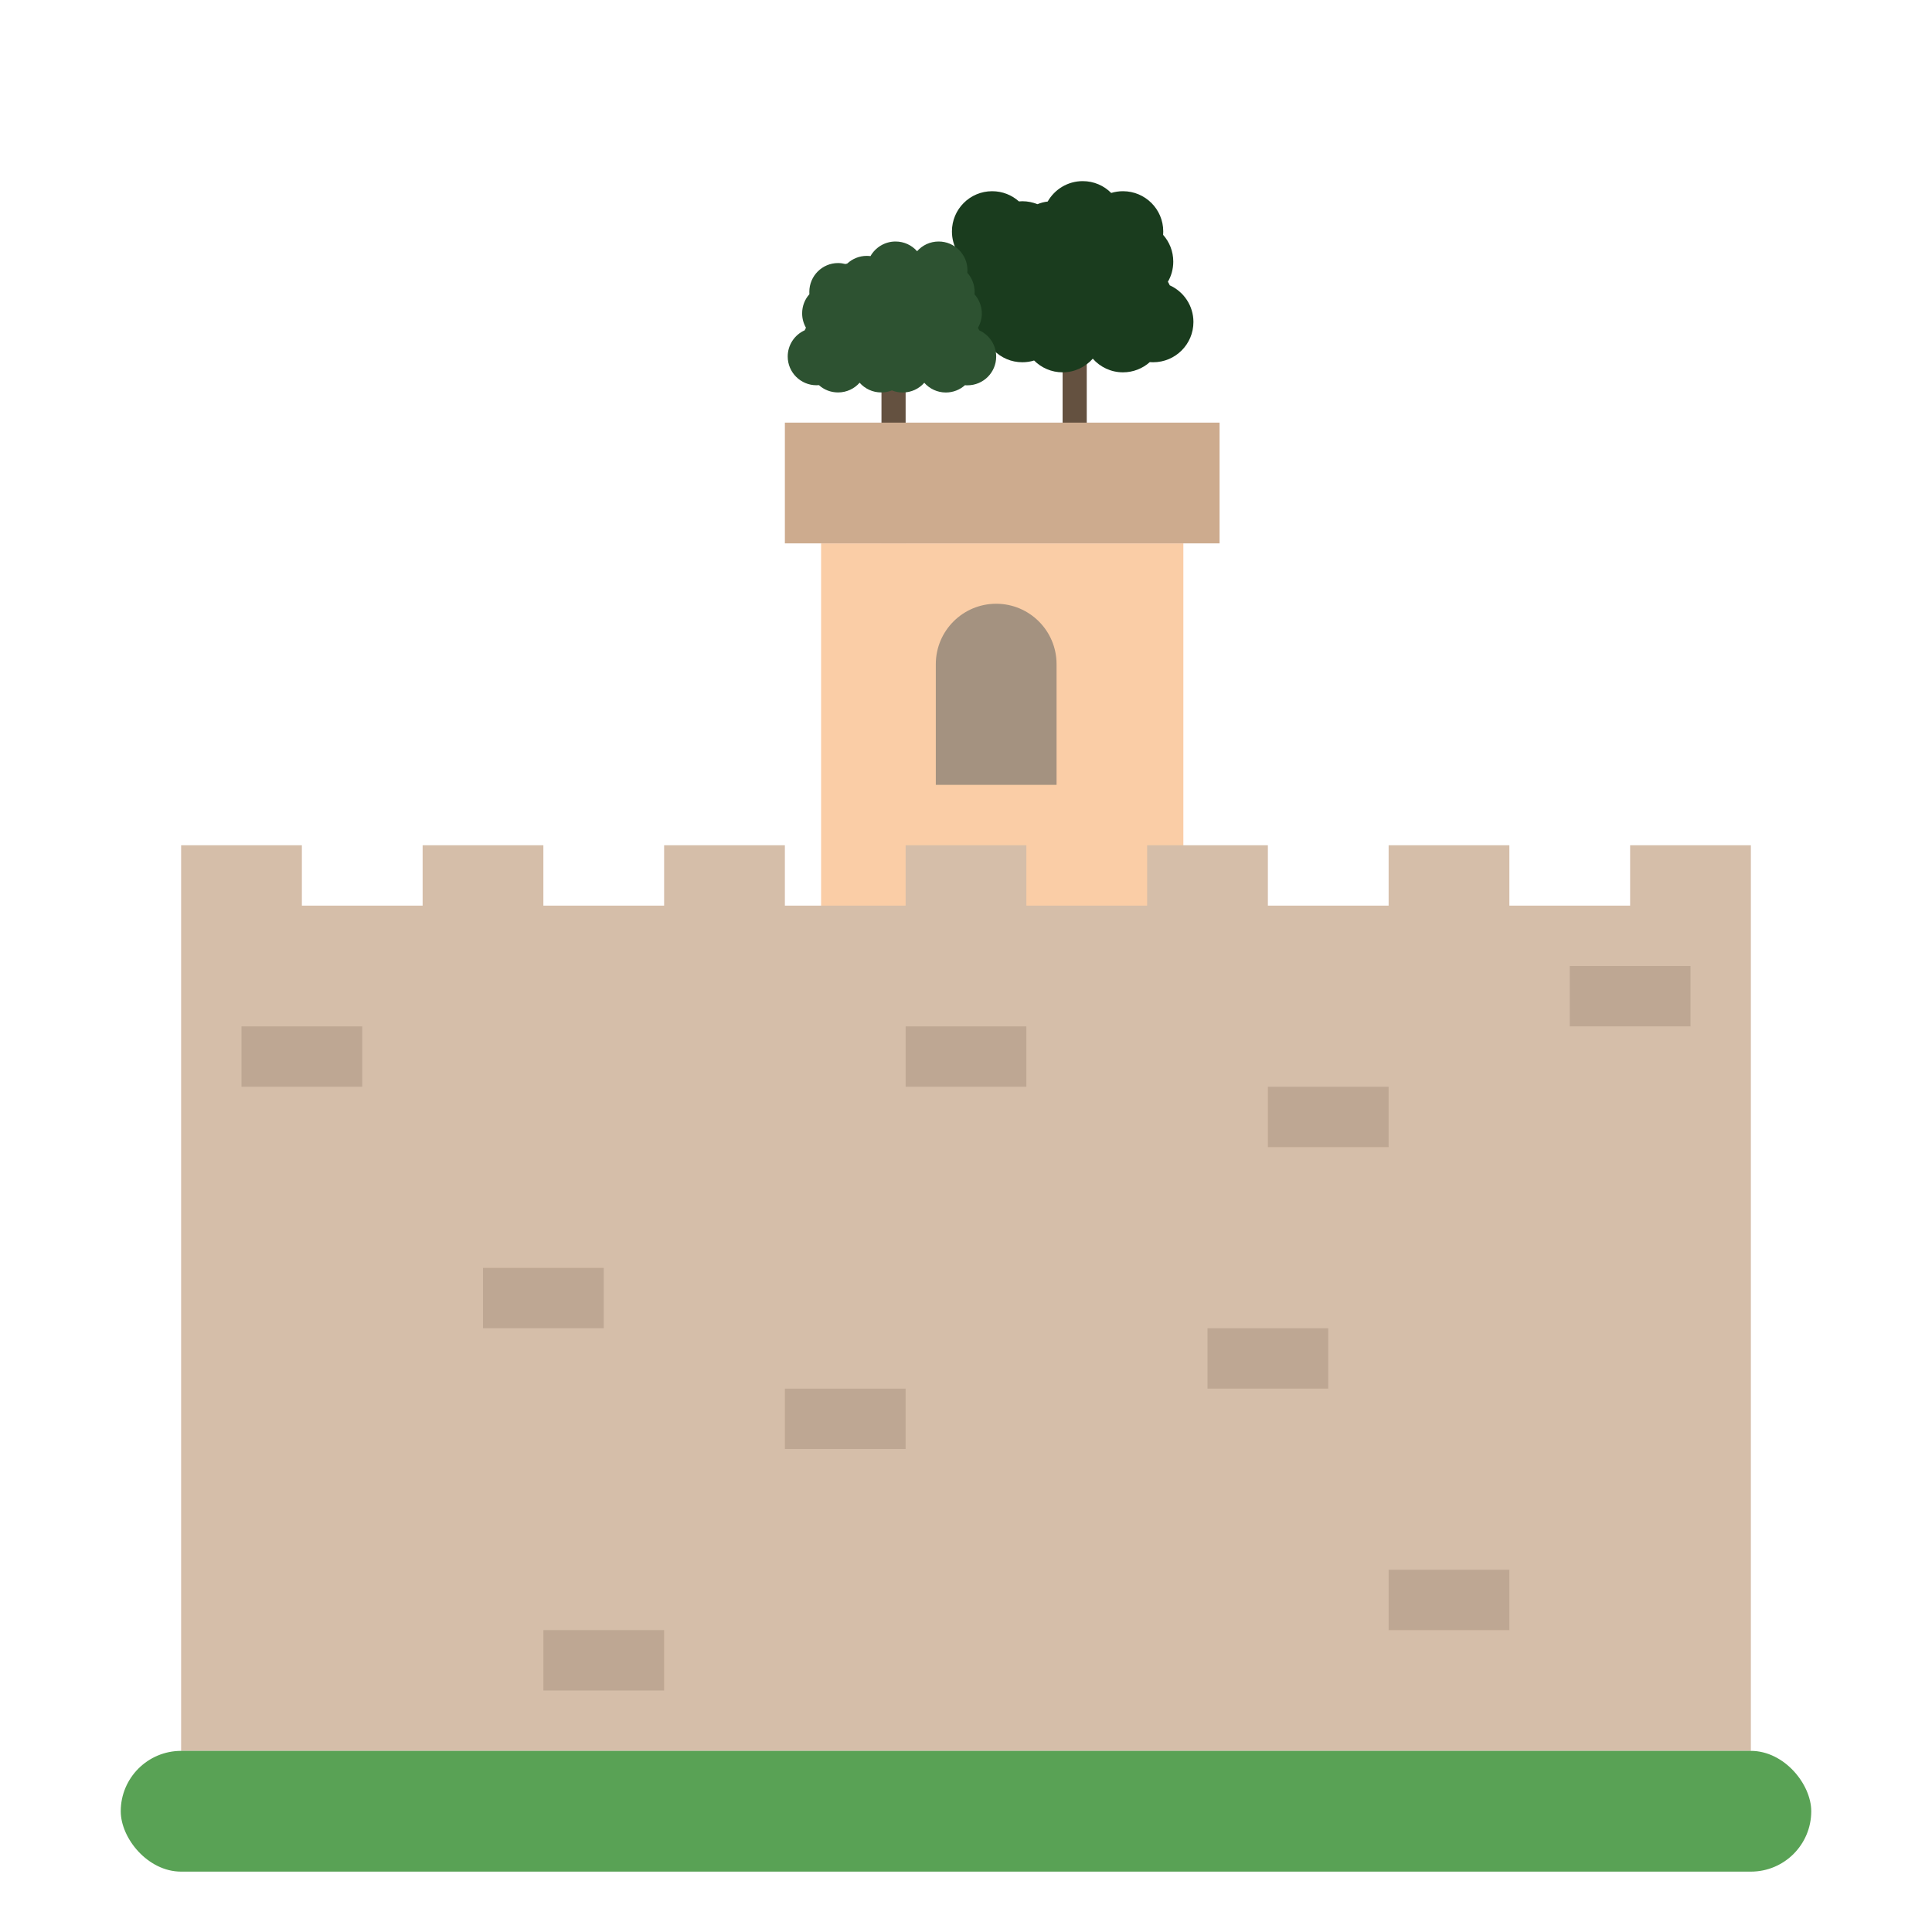
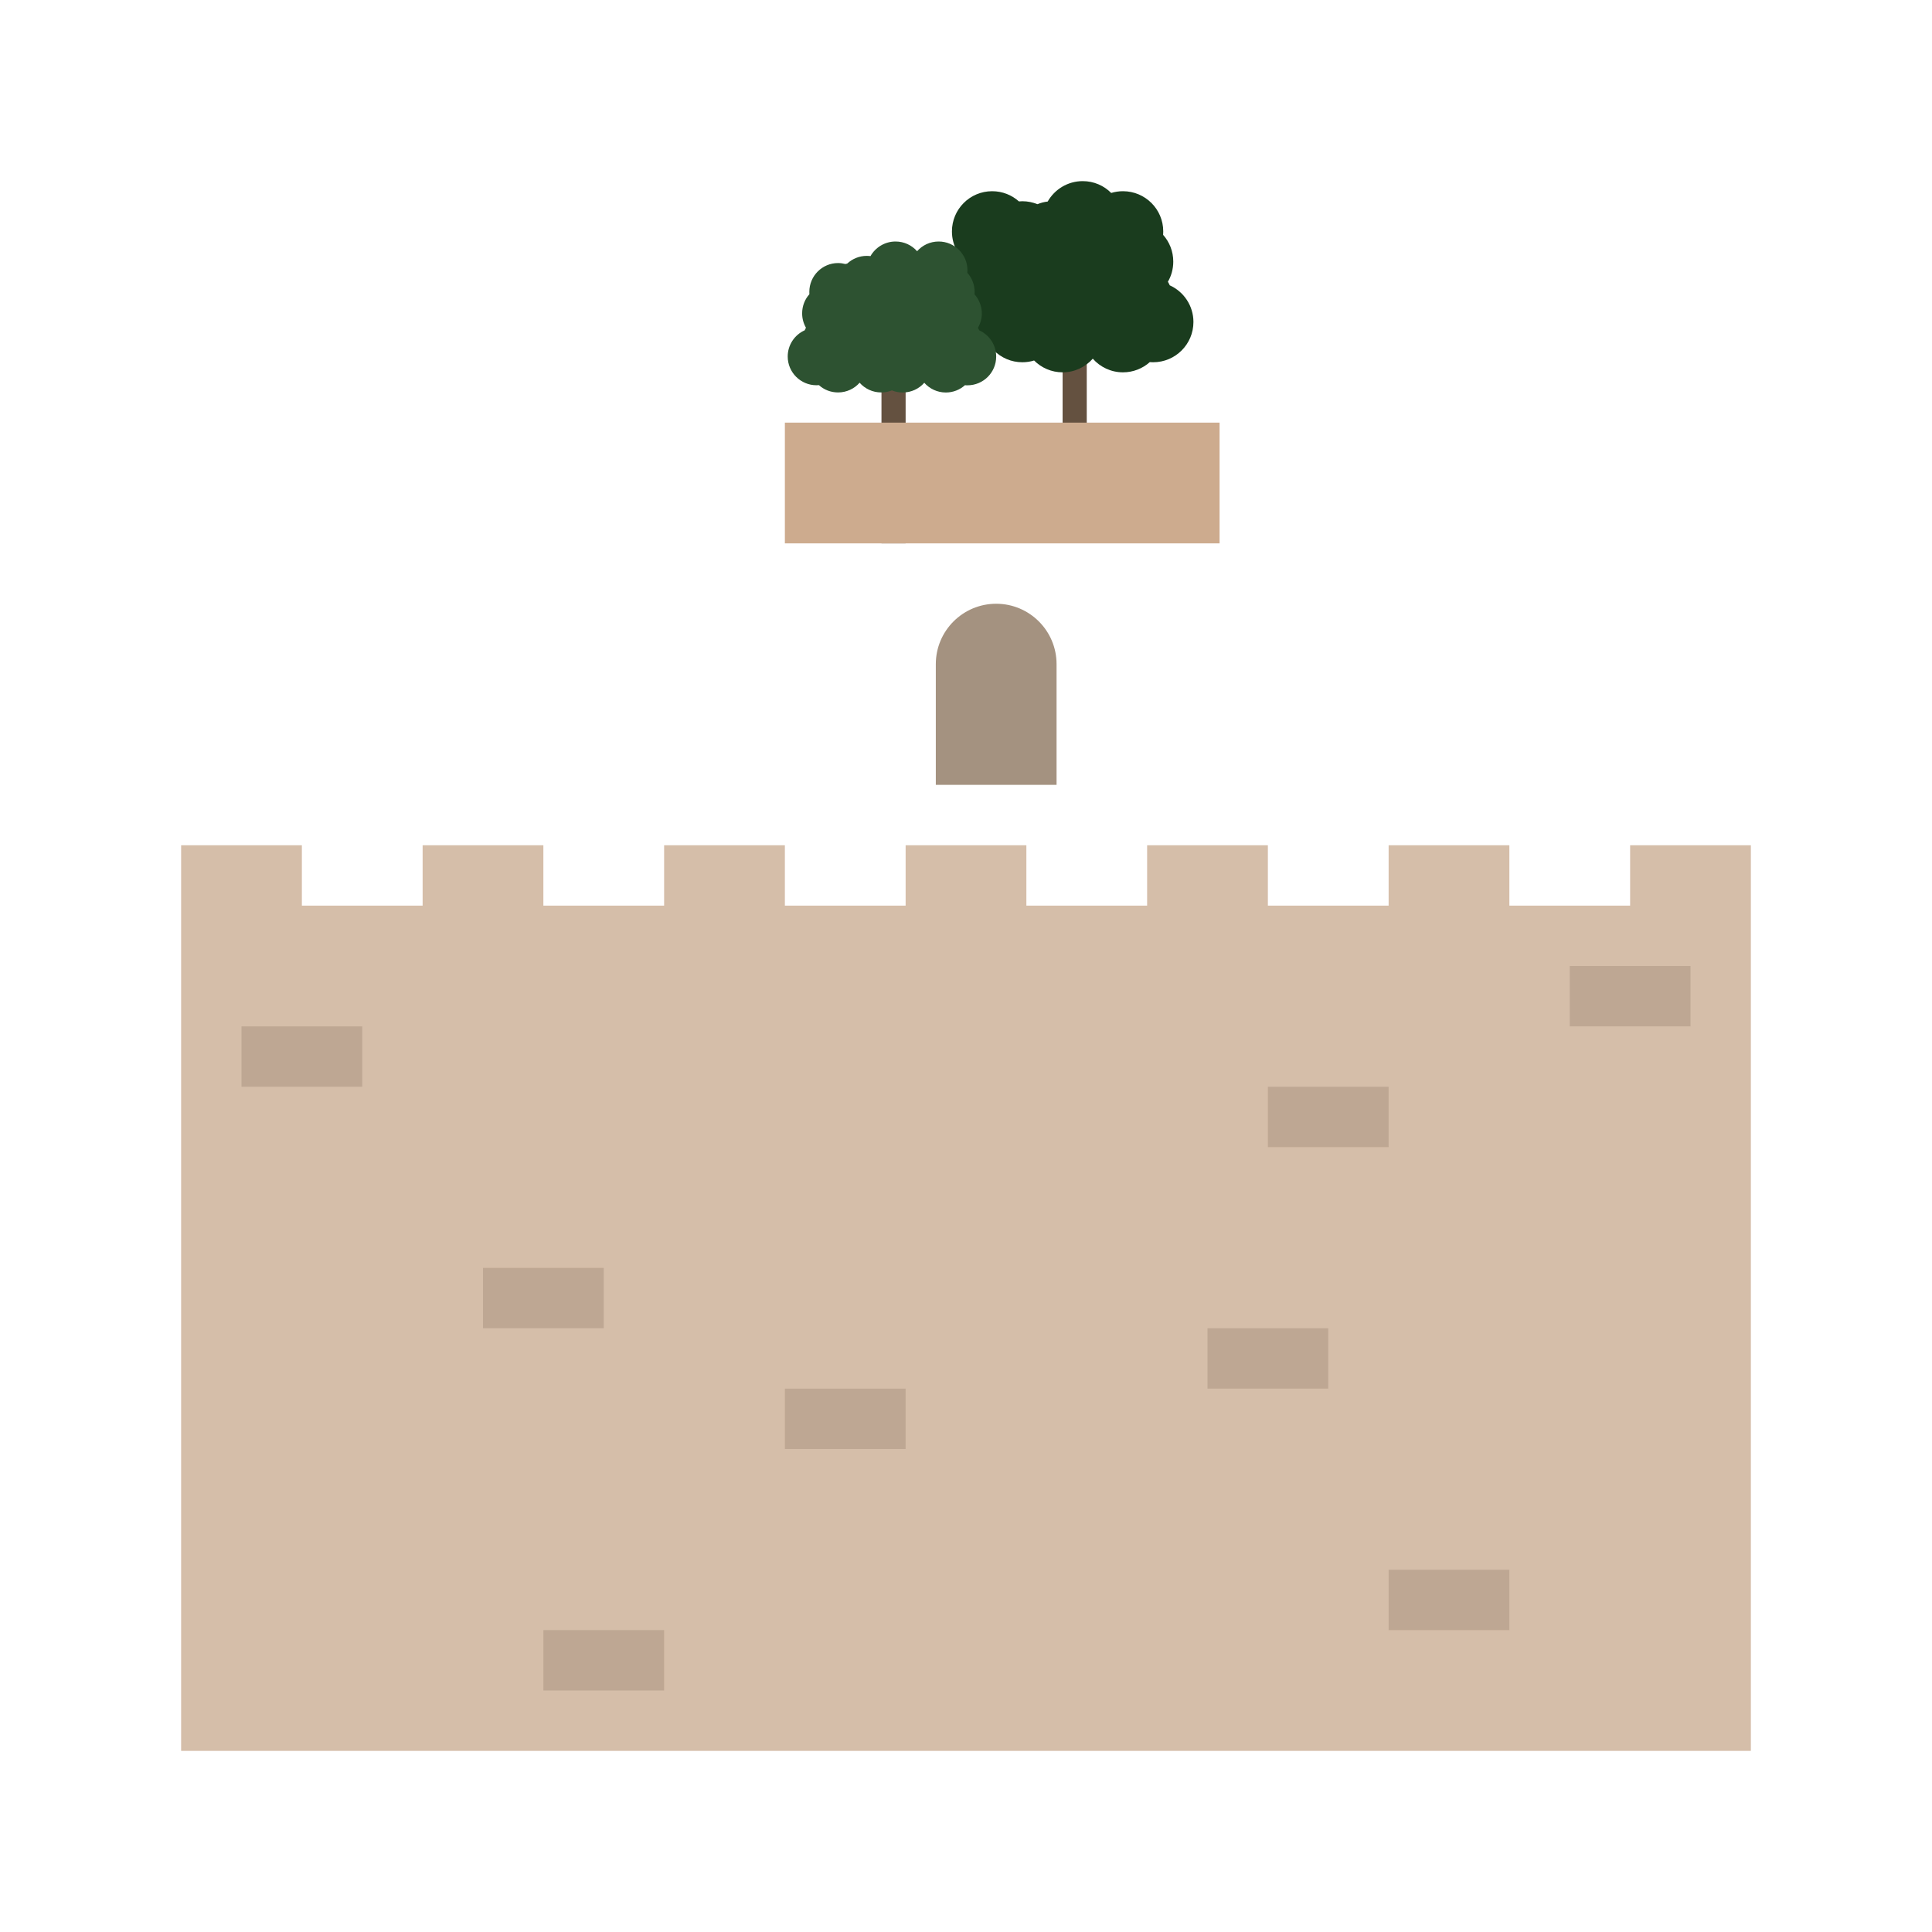
<svg xmlns="http://www.w3.org/2000/svg" width="32" height="32" viewBox="0 0 32 32" fill="none">
  <mask id="mask0_3949_9040" style="mask-type:alpha" maskUnits="userSpaceOnUse" x="0" y="0" width="32" height="32">
    <rect width="32" height="32" fill="#D9D9D9" />
  </mask>
  <g mask="url(#mask0_3949_9040)">
    <rect x="17.6" y="5" width="0.4" height="3" fill="#645140" />
    <rect x="14.6" y="6" width="0.4" height="3" fill="#645140" />
-     <rect x="13.6" y="9" width="6" height="12" fill="#FACDA6" />
    <path d="M15.5 11C15.5 10.448 15.948 10 16.5 10C17.052 10 17.5 10.448 17.5 11V13H15.5V11Z" fill="#A49280" />
    <rect x="13" y="7" width="7.2" height="2" fill="#CDAB8E" />
    <path fill-rule="evenodd" clip-rule="evenodd" d="M18.405 3.196C18.467 3.177 18.532 3.167 18.6 3.167C18.968 3.167 19.267 3.465 19.267 3.833C19.267 3.852 19.266 3.871 19.265 3.89C19.37 4.008 19.433 4.163 19.433 4.333C19.433 4.455 19.401 4.569 19.344 4.667C19.355 4.686 19.366 4.705 19.375 4.726C19.606 4.83 19.767 5.063 19.767 5.333C19.767 5.702 19.468 6 19.1 6C19.081 6 19.062 5.999 19.044 5.998C18.926 6.103 18.77 6.167 18.6 6.167C18.401 6.167 18.222 6.079 18.1 5.941C17.978 6.079 17.799 6.167 17.6 6.167C17.416 6.167 17.249 6.092 17.128 5.971C17.067 5.99 17.001 6 16.933 6C16.749 6 16.582 5.925 16.462 5.804C16.4 5.823 16.335 5.833 16.267 5.833C15.899 5.833 15.6 5.535 15.6 5.167C15.6 4.982 15.675 4.816 15.796 4.695C15.777 4.633 15.767 4.568 15.767 4.5C15.767 4.379 15.799 4.265 15.856 4.167C15.799 4.069 15.767 3.955 15.767 3.833C15.767 3.465 16.065 3.167 16.433 3.167C16.604 3.167 16.759 3.231 16.877 3.336C16.896 3.334 16.915 3.333 16.933 3.333C17.022 3.333 17.106 3.351 17.183 3.382C17.237 3.36 17.294 3.345 17.353 3.338C17.468 3.136 17.685 3 17.933 3C18.118 3 18.285 3.075 18.405 3.196Z" fill="#1A3C1E" />
    <path fill-rule="evenodd" clip-rule="evenodd" d="M14.833 4C14.975 4 15.103 4.062 15.19 4.161C15.277 4.062 15.405 4 15.547 4C15.81 4 16.024 4.213 16.024 4.476C16.024 4.49 16.023 4.504 16.022 4.518C16.097 4.602 16.143 4.713 16.143 4.835C16.143 4.848 16.142 4.862 16.141 4.875C16.216 4.959 16.262 5.07 16.262 5.192C16.262 5.279 16.238 5.36 16.198 5.43C16.206 5.443 16.213 5.457 16.22 5.472C16.385 5.546 16.5 5.713 16.5 5.906C16.5 6.169 16.287 6.382 16.024 6.382C16.01 6.382 15.997 6.382 15.983 6.38C15.899 6.455 15.788 6.501 15.666 6.501C15.524 6.501 15.397 6.439 15.309 6.34C15.222 6.439 15.094 6.501 14.952 6.501C14.889 6.501 14.828 6.489 14.773 6.466C14.718 6.488 14.658 6.5 14.595 6.5C14.453 6.5 14.325 6.438 14.238 6.339C14.151 6.438 14.023 6.5 13.881 6.5C13.759 6.5 13.648 6.455 13.564 6.379C13.55 6.38 13.537 6.381 13.524 6.381C13.261 6.381 13.047 6.168 13.047 5.905C13.047 5.712 13.162 5.545 13.328 5.471C13.334 5.456 13.341 5.442 13.349 5.428C13.309 5.358 13.286 5.277 13.286 5.19C13.286 5.068 13.331 4.957 13.406 4.873C13.405 4.86 13.405 4.847 13.405 4.834C13.405 4.571 13.618 4.357 13.881 4.357C13.923 4.357 13.963 4.363 14.002 4.373C14.012 4.37 14.022 4.368 14.032 4.366C14.117 4.287 14.231 4.238 14.357 4.238C14.378 4.238 14.398 4.24 14.418 4.242C14.5 4.098 14.655 4 14.833 4Z" fill="#2D5231" />
    <path fill-rule="evenodd" clip-rule="evenodd" d="M5 14H3V15V16V29H29V16V15V14H27V15H25V14H23V15H21V14H19V15H17V14H15V15H13V14H11V15H9V14H7V15H5V14Z" fill="#D5BEA9" />
    <rect x="8" y="21" width="2" height="1" fill="#BEA793" />
-     <rect x="15" y="17" width="2" height="1" fill="#BEA793" />
    <rect x="4" y="17" width="2" height="1" fill="#BEA793" />
    <rect x="20" y="22" width="2" height="1" fill="#BEA793" />
    <rect x="21" y="18" width="2" height="1" fill="#BEA793" />
    <rect x="26" y="16" width="2" height="1" fill="#BEA793" />
    <rect x="23" y="26" width="2" height="1" fill="#BEA793" />
    <rect x="9" y="27" width="2" height="1" fill="#BEA793" />
    <rect x="13" y="23" width="2" height="1" fill="#BEA793" />
-     <rect x="2" y="29" width="28" height="2" rx="1" fill="#59A255" />
  </g>
</svg>